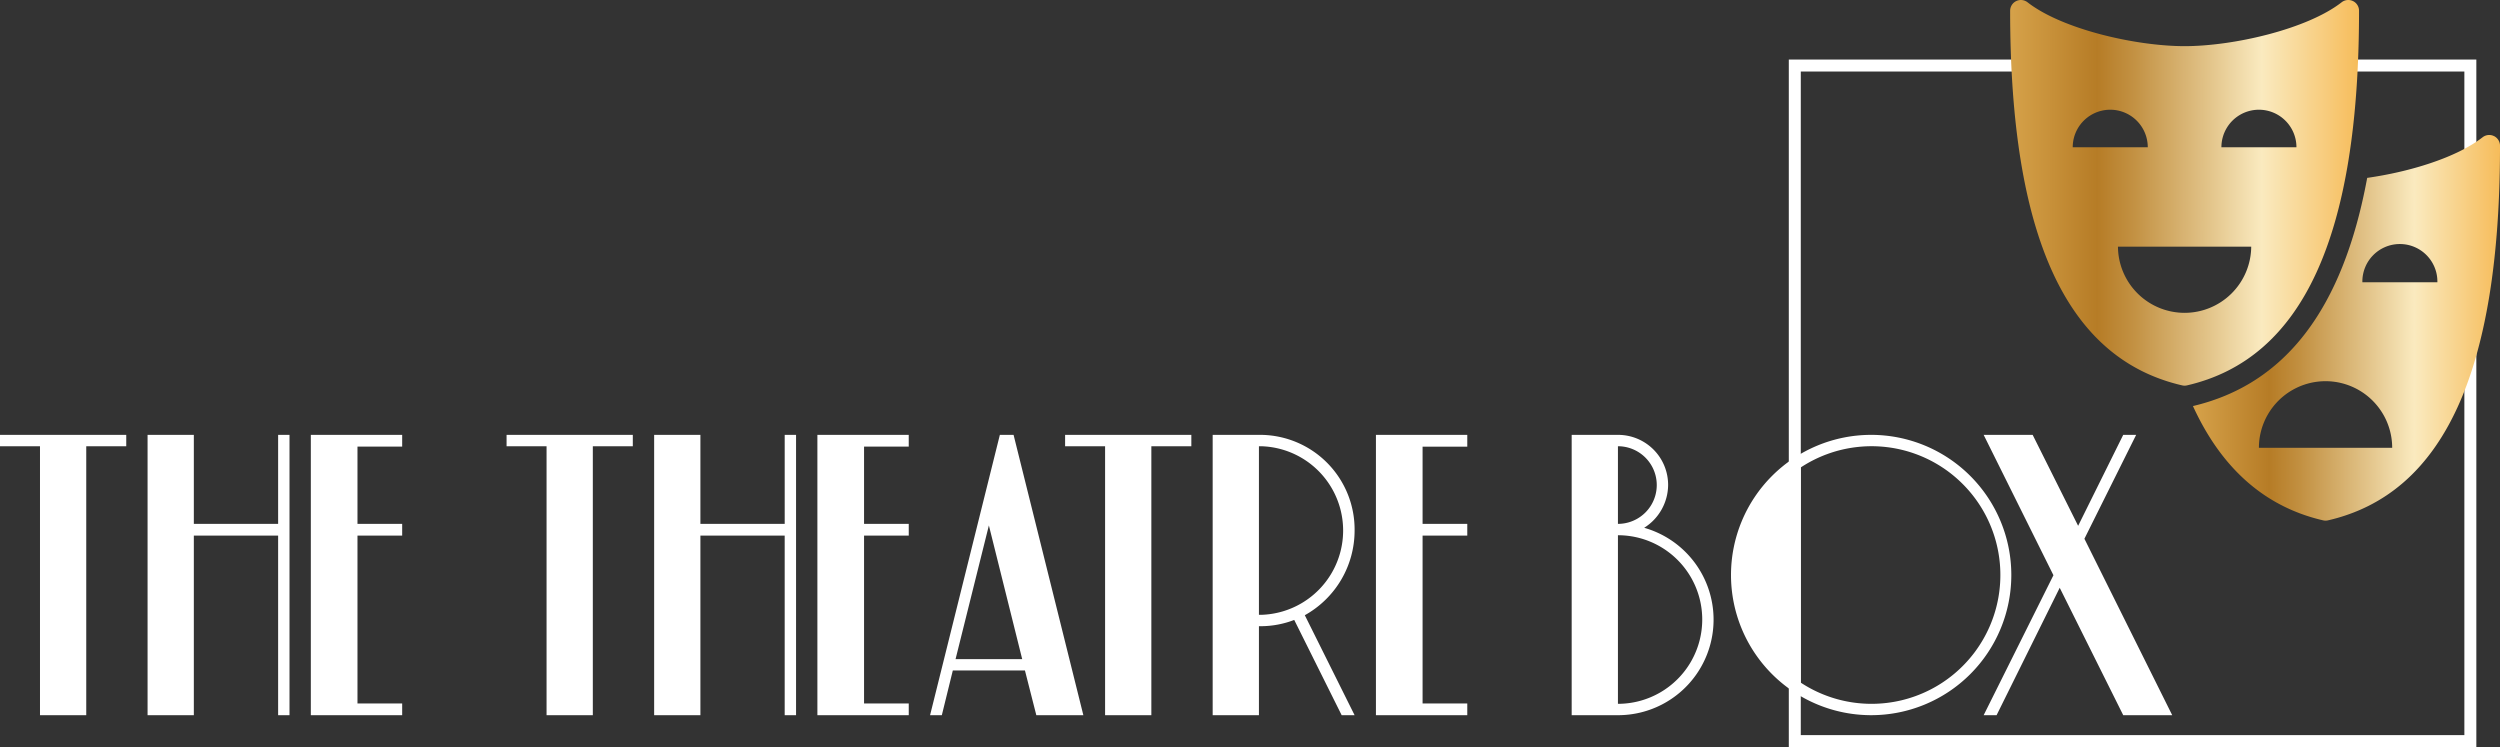
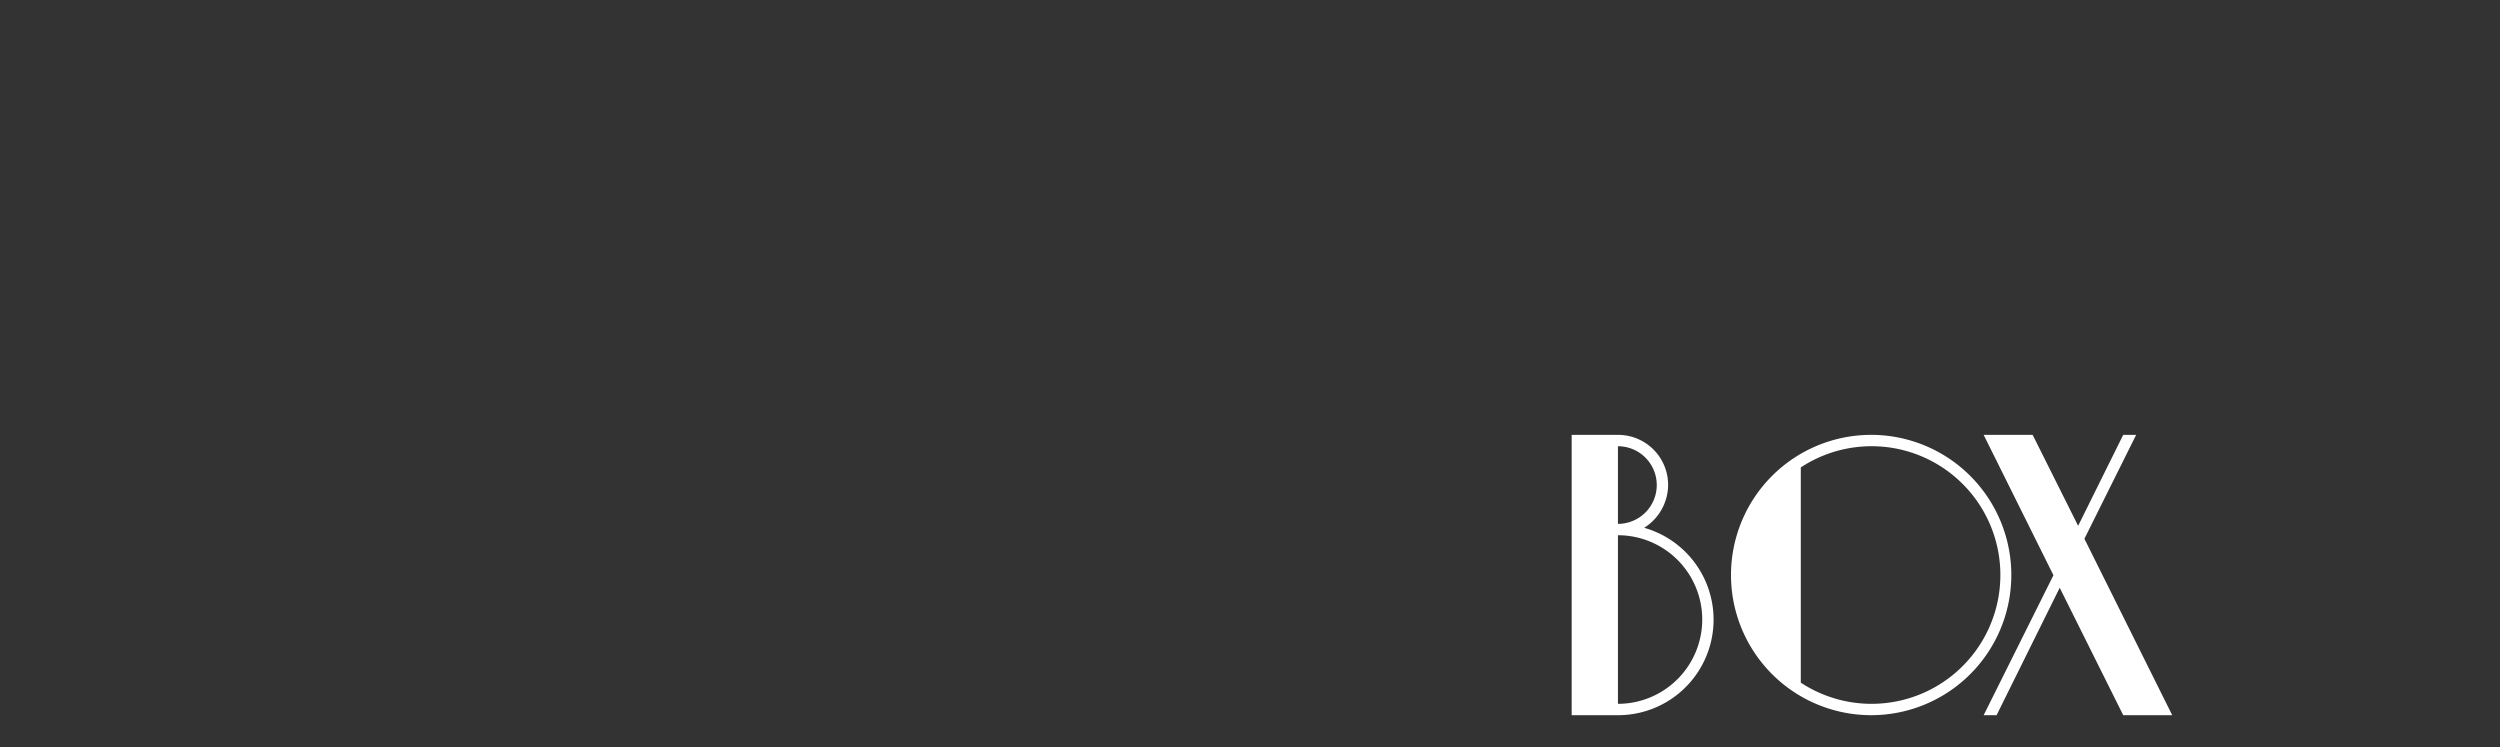
<svg xmlns="http://www.w3.org/2000/svg" xmlns:xlink="http://www.w3.org/1999/xlink" id="Layer_1" data-name="Layer 1" viewBox="0 0 193.249 57.749">
  <rect x="0" y="0" width="193.249" height="57.749" fill="#333333" stroke="none" />
  <defs>
    <linearGradient id="New_Gradient_Swatch_copy_3" data-name="New Gradient Swatch copy 3" x1="155.382" y1="14.906" x2="182.352" y2="14.906" gradientUnits="userSpaceOnUse">
      <stop offset="0" stop-color="#d6a24a" />
      <stop offset="0.249" stop-color="#b67c26" />
      <stop offset="0.349" stop-color="#c29041" />
      <stop offset="0.562" stop-color="#e1c287" />
      <stop offset="0.721" stop-color="#faeabf" />
      <stop offset="1" stop-color="#f6bc5a" />
    </linearGradient>
    <linearGradient id="New_Gradient_Swatch_copy_3-2" x1="169.513" y1="25.34" x2="193.249" y2="25.34" xlink:href="#New_Gradient_Swatch_copy_3" />
  </defs>
  <g>
-     <path id="fullLogo" d="M191.42,57.749H138.274V4.603H191.42ZM139.2,56.824h51.295V5.529H139.2Z" style="fill: #fff" />
-     <path id="fullLogo-2" data-name="fullLogo" d="M9.759,33.615v.879H6.667v20.79H3.091v-20.79H0v-.879Zm11.74,0h.879V55.284h-.879V41.404H14.983v13.88H11.407V33.615h3.576v6.88h6.516V33.615Zm9.589.909H27.633v5.97h3.455v.909H27.633V54.375h3.455v.909H24.027V33.615h7.061v.909Z" style="fill: #fff" />
-     <path id="fullLogo-3" data-name="fullLogo" d="M48.916,33.615v.879H45.825v20.79H42.249v-20.79H39.158v-.879h9.759Zm11.74,0h.879V55.284h-.879V41.404H54.141v13.88H50.565V33.615h3.576v6.88h6.516V33.615Zm9.589.909H66.791v5.97h3.455v.909H66.791V54.375h3.455v.909H63.184V33.615h7.061v.909Zm8.104-.909,5.394,21.669H80.107l-.879-3.455H73.652l-.849,3.455h-.909l5.394-21.669ZM73.864,50.95h5.152L76.44,40.616,73.864,50.95ZM92.09,33.615v.879H88.999v20.79H85.423v-20.79H82.332v-.879H92.09ZM104.71,41.01a7.484,7.484,0,0,1-3.849,6.546l3.849,7.728h-1l-3.667-7.364a7.209,7.209,0,0,1-2.576.485h-.152v6.88H93.739V33.615h3.728A7.315,7.315,0,0,1,104.71,41.01Zm-7.395,6.516h.152a6.518,6.518,0,0,0,0-13.032h-.152V47.526ZM113.42,34.525h-3.455v5.97H113.42v.909h-3.455V54.375H113.42v.909h-7.061V33.615H113.42v.909Z" style="fill: #fff" />
    <path id="fullLogo-4" data-name="fullLogo" d="M127.096,40.798a7.384,7.384,0,0,1-2.03,14.486H121.49V33.615h3.576a3.867,3.867,0,0,1,3.879,3.879,3.937,3.937,0,0,1-1.849,3.303Zm-2.03-6.304v6.001a3,3,0,0,0,0-6.001Zm0,19.911a6.516,6.516,0,0,0,0-13.032V54.405Zm19.59-20.79a10.834,10.834,0,1,1-10.85,10.85,10.832,10.832,0,0,1,10.85-10.85Zm0,20.79a9.956,9.956,0,1,0-5.455-18.274v16.638a9.957,9.957,0,0,0,5.455,1.637Zm23.257.879h-3.788l-4.91-9.849-4.879,9.849h-1L158.73,44.465l-5.394-10.85h3.788l3.515,7.031,3.485-7.031h1l-4,8.031,6.788,13.638Z" style="fill: #fff" />
-     <path id="fullLogo-5" data-name="fullLogo" d="M181.886.084a.835.835,0,0,0-.877.091c-2.689,2.096-8.397,3.393-12.142,3.393S159.413,2.272,156.726.176a.832.832,0,0,0-1.343.656c0,17.421,4.35,26.893,13.297,28.958a.827.827,0,0,0,.374,0c8.948-2.065,13.299-11.537,13.299-28.958a.832.832,0,0,0-.466-.748ZM160.221,11.382a2.9,2.9,0,1,1,5.8,0Zm8.646,12.8a5.151,5.151,0,0,1-5.15-5.114h10.301a5.153,5.153,0,0,1-5.151,5.114Zm2.847-12.8a2.9,2.9,0,1,1,5.8,0Z" style="fill: url(#New_Gradient_Swatch_copy_3)" />
-     <path id="fullLogo-6" data-name="fullLogo" d="M192.782,10.519a.833.833,0,0,0-.876.091c-2.045,1.594-5.679,2.68-8.923,3.14-1.877,10.145-6.33,15.953-13.469,17.638,2.208,4.833,5.584,7.803,10.064,8.836a.823.823,0,0,0,.374,0c8.948-2.065,13.298-11.537,13.298-28.958a.832.832,0,0,0-.467-.748ZM174.613,34.617a5.151,5.151,0,0,1,10.302,0Zm7.997-12.8a2.9,2.9,0,1,1,5.799,0Z" style="fill: url(#New_Gradient_Swatch_copy_3-2)" />
  </g>
</svg>